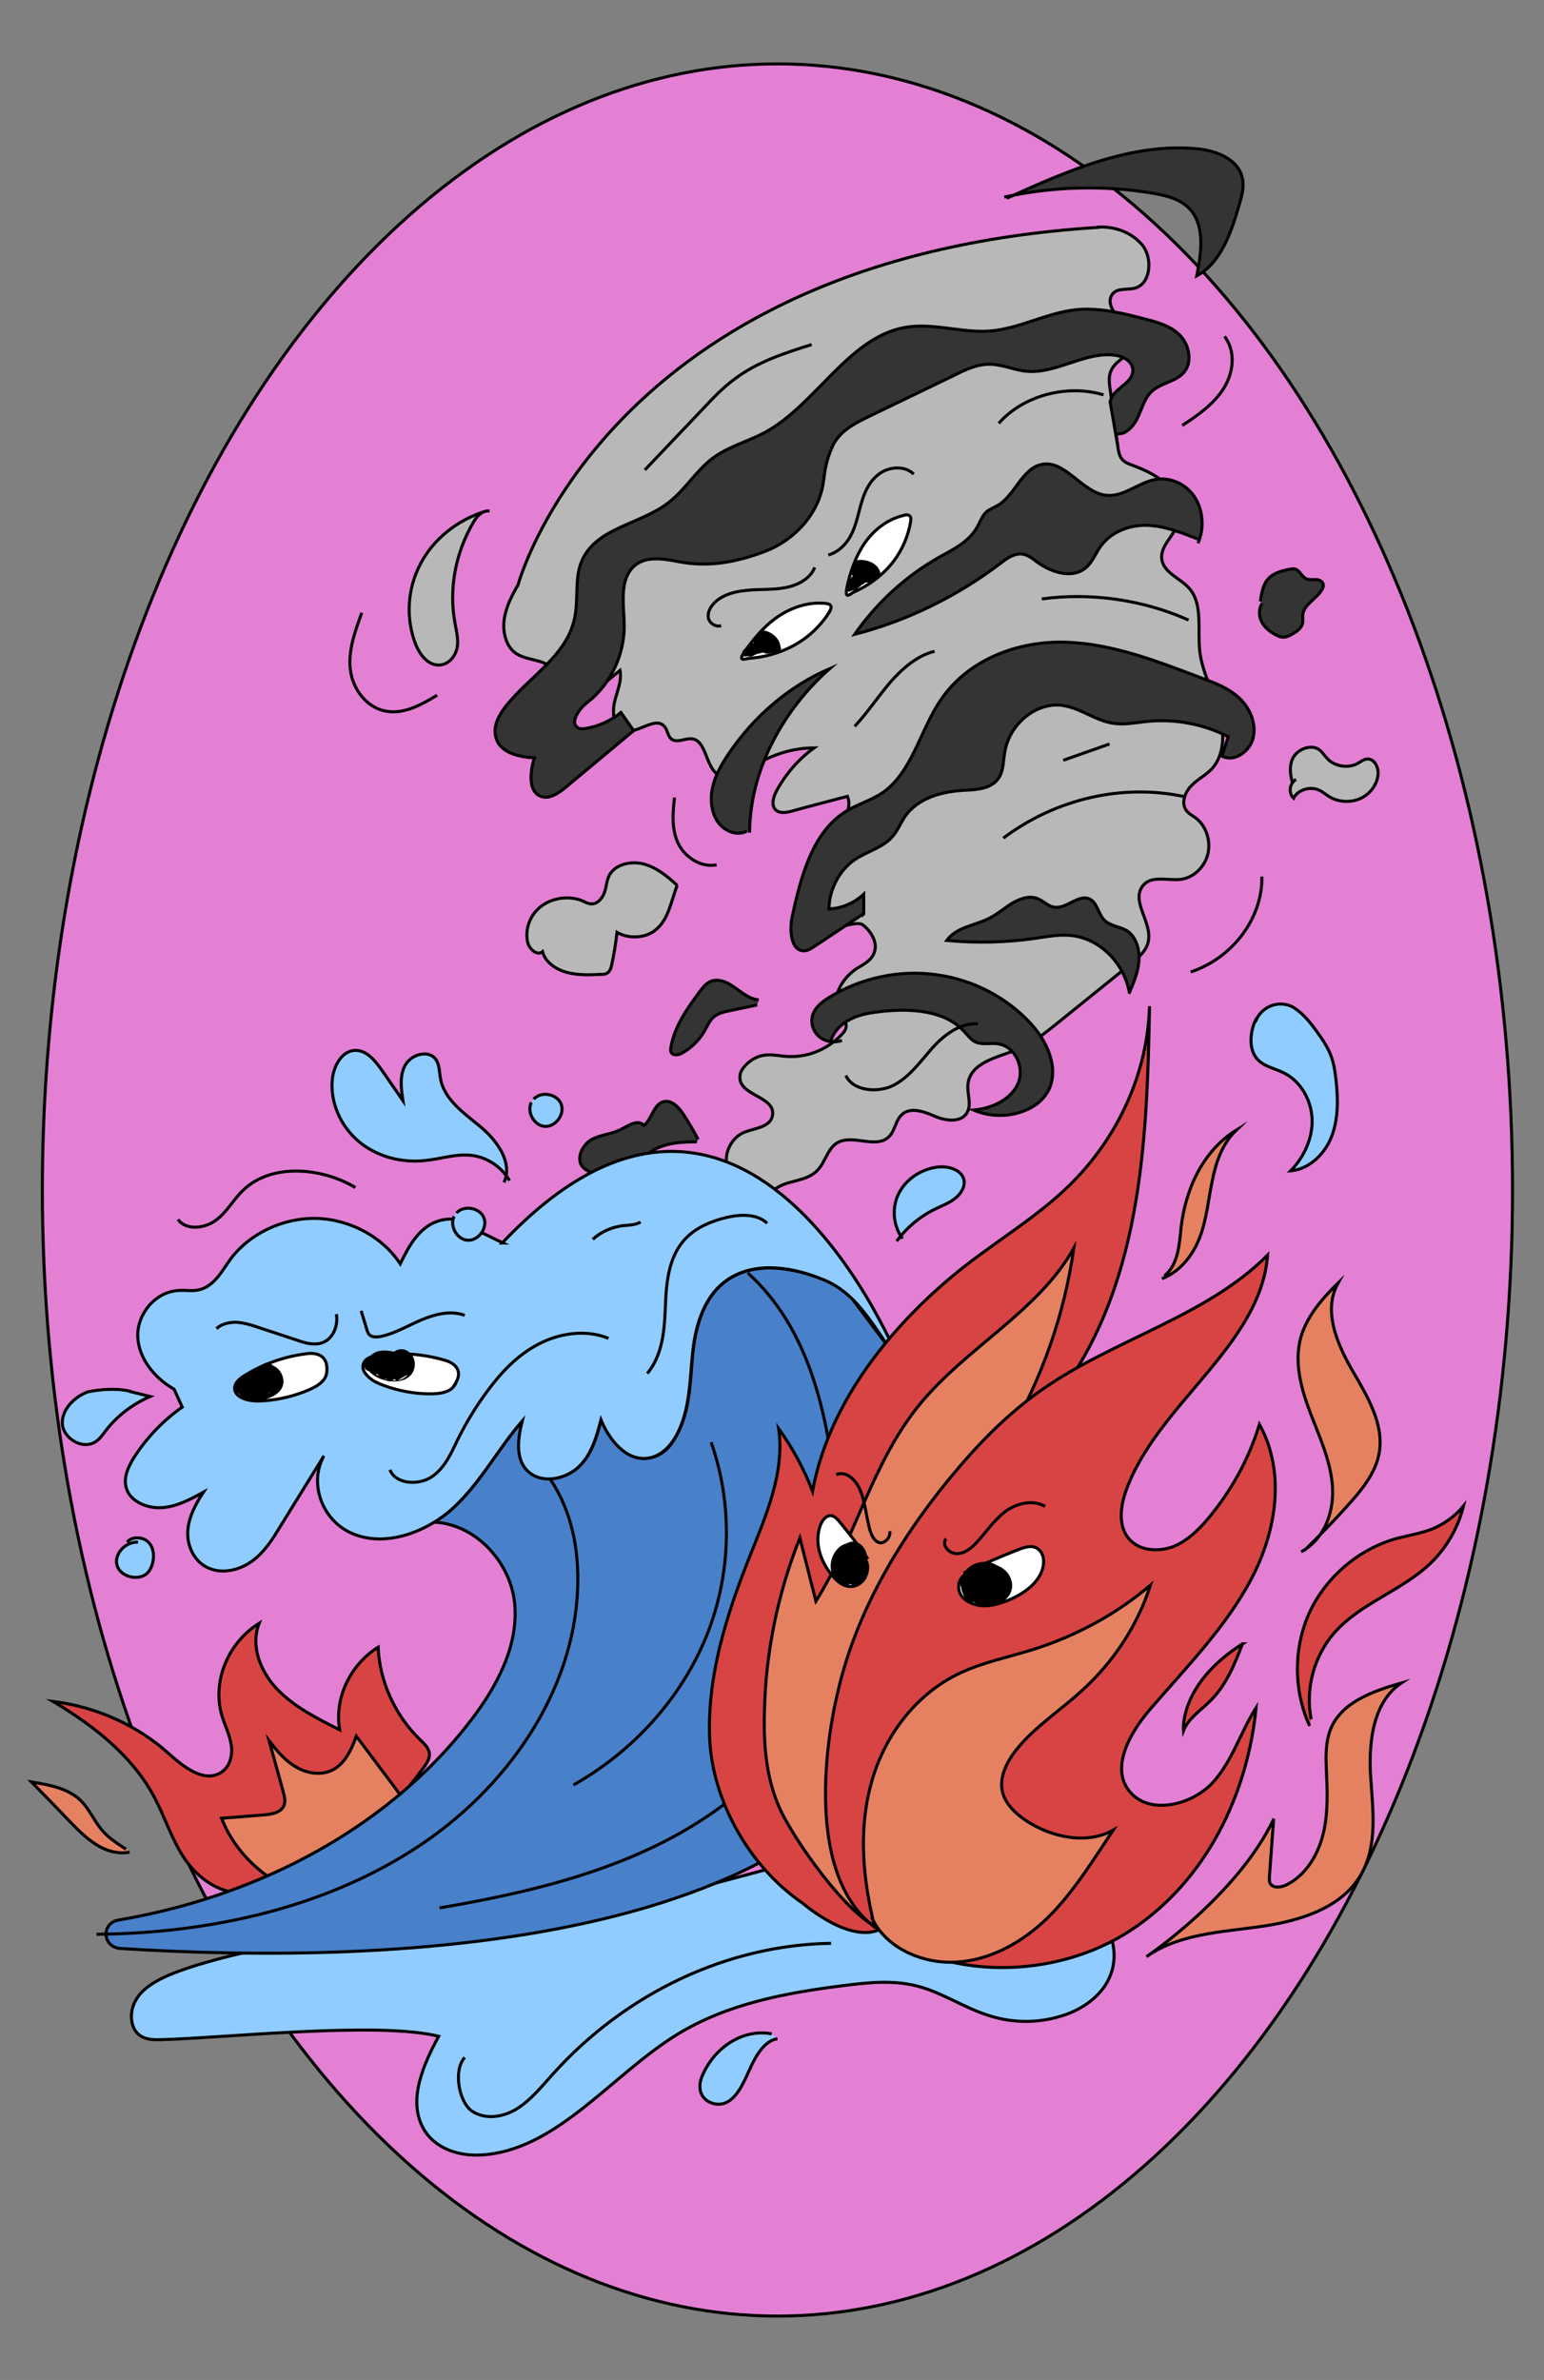
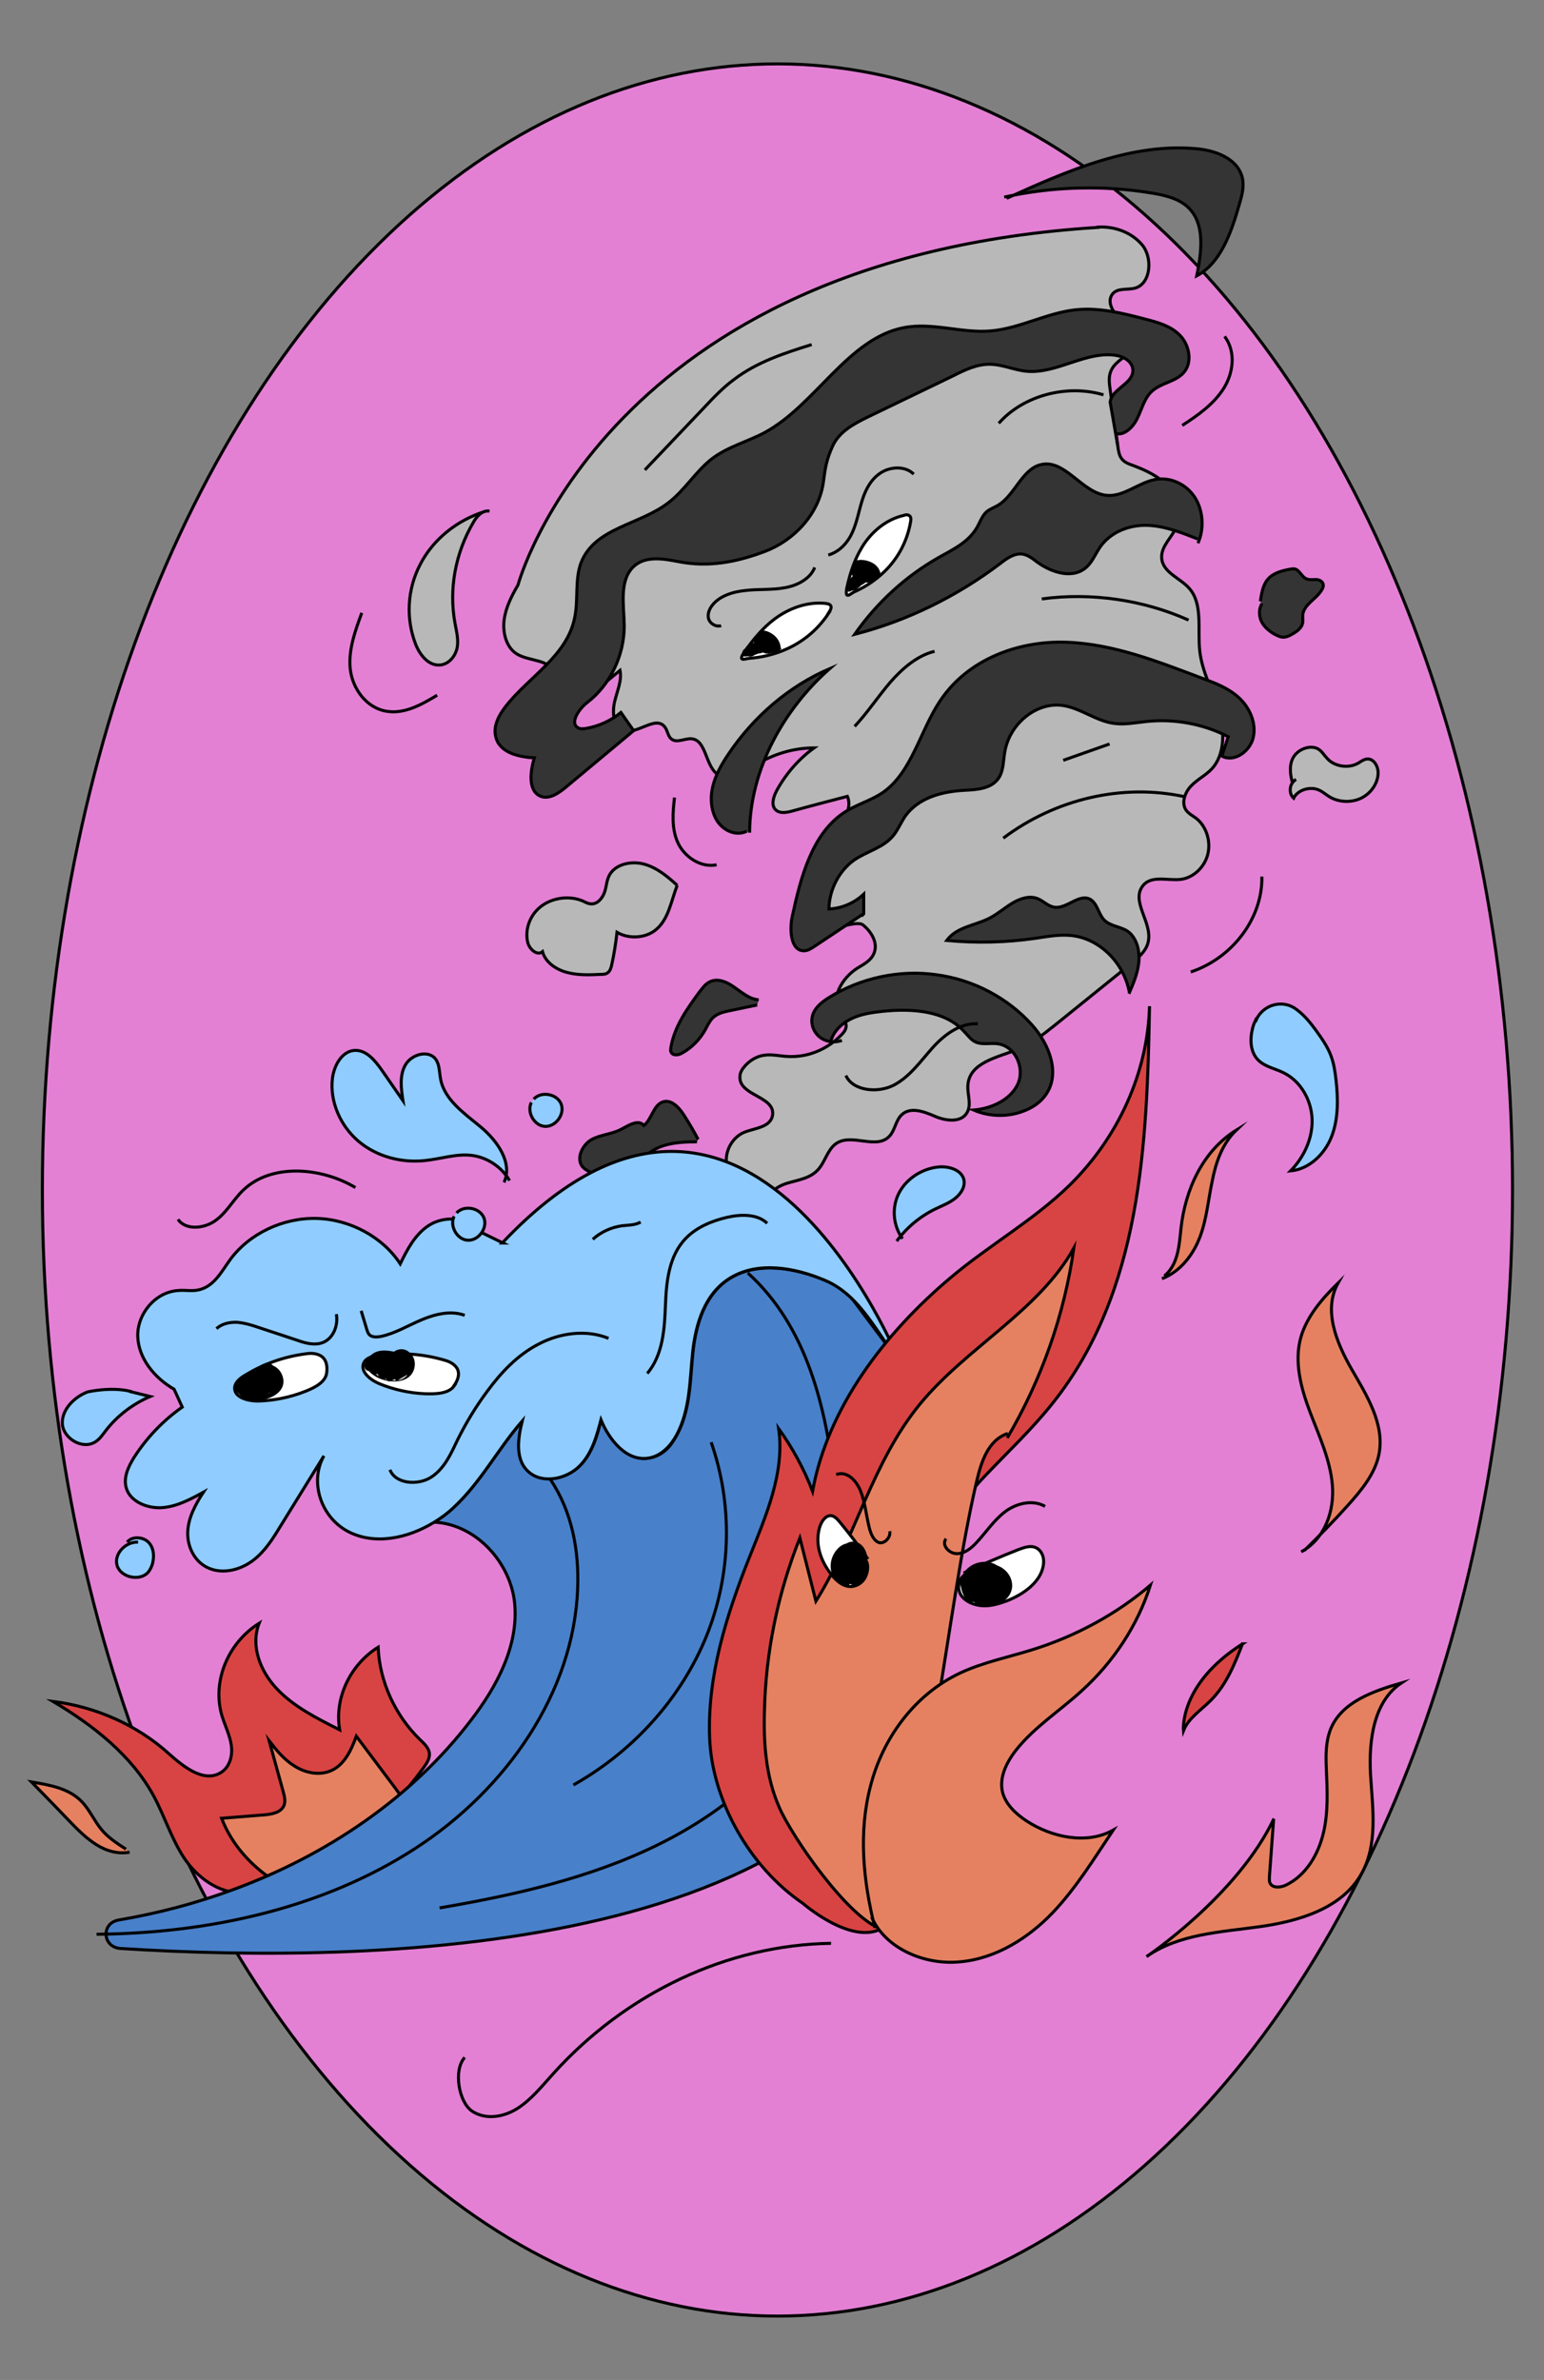
<svg xmlns="http://www.w3.org/2000/svg" id="a" viewBox="0 0 510 786">
  <rect x="0" y="0" width="510" height="786" fill="#808080" stroke="none" />
  <defs>
    <style>.b{fill:#90ccff;}.b,.c,.d,.e,.f,.g,.h,.i,.j{stroke:#000;stroke-miterlimit:10;}.c{fill:#b8b8b8;}.d{fill:#fff;}.e{fill:#e58161;}.f{fill:#e380d4;}.g{fill:#d84443;}.h{fill:#4880ca;}.i{fill:#343434;}.j{fill:none;}</style>
  </defs>
  <ellipse class="f" cx="256.8" cy="393" rx="242.8" ry="371.9" />
  <g>
    <g>
      <path class="g" d="M80.2,625.1c-8.1,.3-15.2-5.2-19.4-11.5-4.2-6.4-6.4-13.7-10-20.4-7.2-13.3-19.8-23.3-33.3-31.3,14.3,1.8,27.9,7.9,38.2,17.2,4.8,4.3,11.5,9.7,17.1,6.4,3.1-1.8,4.1-5.7,3.6-9.1-.5-3.4-2.1-6.5-3.1-9.8-3.3-11.2,1.9-24,12.3-30.5-2.9,7.4,.3,15.8,5.9,21.7,5.6,5.9,13.2,9.7,20.7,13.5-1.8-10.3,3.3-21.4,12.7-27.3,.5,11.3,5.5,22.4,13.9,30.6,1.3,1.2,2.7,2.6,3,4.2,.3,1.8-.8,3.5-1.9,5-12.9,17.6-29.8,32.7-49.3,43.9" />
      <path class="e" d="M103.5,626.8c-13.8-3.7-25.5-13.8-30.3-26.3l13.8-1.1c2.6-.2,5.6-.7,6.7-2.9,.7-1.4,.3-3.1-.1-4.6l-4.7-17c2.4,3.1,4.9,6.2,8.3,8.3,3.4,2.2,7.8,3.2,11.6,1.8,4.9-1.8,7.2-7,8.9-11.6l13.2,17.6c.8,1.1,1.7,2.3,1.8,3.7,0,1.1-.4,2.1-1,3.1-1.7,3.2-3.8,6.2-6.3,8.8l.7-1" />
    </g>
-     <path class="b" d="M128.1,640.2c-14.7-3.6-61.5,6.3-75.1,13.4-3.2,1.7-6.5,3.8-8.3,7.3-1.9,3.4-1.8,8.4,1,10.9,2.1,1.9,5.1,1.9,7.8,1.8,20.2-.5,71.6-6.1,91.4-1.1-5,9.2-10.1,20.7-5.3,30,3.7,7.1,11.9,9.6,19.2,9.2,24.9-1.3,42.9-26.2,64.7-39.7,16.9-10.4,36.4-13.9,55.6-16.3,7.9-1,16-1.8,23.8,.2,8.3,2.1,15.7,7.3,23.9,9.8,7.8,2.5,16.3,2.5,24.1,0,7.8-2.4,15.6-8.3,16.9-17.2,1.5-10-5.7-18.9-12.7-25.3-7.9-7.2-16.3-13.6-25.2-19.1-2.5-1.6-5.2-3.1-8.1-3.6-3.2-.5-6.5,.3-9.7,1.2-26.6,7.1-53.2,14.2-79.8,21.3" />
    <path class="j" d="M153.5,679.5c-3.8,4.1-2,14.7,2.4,17.7,4.5,3,10.4,2,14.9-.8,4.6-2.9,8.1-7.3,11.8-11.4,24.2-26.9,57.8-42.7,91.9-43.2" />
    <g>
      <g>
        <path class="c" d="M362.7,75c5.3-.3,10.9,1.6,14.5,5.8s3,12.7-2.1,14.3c-2.6,.8-6-.2-7.7,2.1-1.9,2.6,.3,6.2,2.7,8.1s5.3,4.1,5,7.4c-.4,4.4-6.3,5.6-8.1,9.7-.9,2-.6,4.2-.3,6.3l2.5,18.5c.2,1.5,.4,3.1,1.3,4.3,.9,1.2,2.3,1.7,3.7,2.2,4.2,1.6,8.5,3.5,11.6,7,3.1,3.5,4.6,9,2.7,13.5-1.5,3.4-4.9,6.1-4.8,9.9,.2,5,6.1,6.7,9.2,10.3,4.5,5.2,2.6,13.6,3.4,20.7,.8,6.8,4.2,12.9,6.2,19.4,2,6.5,2.3,14.6-2.3,19.5-2,2.1-4.7,3.4-6.7,5.5-2.1,2.1-3.4,5.7-1.7,8.1,.8,1.1,2,1.7,3.1,2.5,3.4,2.5,5.1,7.4,4.1,11.8s-4.7,7.9-8.8,8.5c-4.5,.6-10.1-1.6-12.9,2.4-3.6,5.1,3.3,11.9,2,18.1-.6,3.1-3.2,5.3-5.5,7.2-8.3,6.7-16.6,13.4-24.9,20.1-4,3.2-8.1,6.5-12.8,8.4-6.6,2.6-15.9,4.3-16.4,11.8-.2,2.9,1.1,5.9,0,8.5-1.7,4-7.1,3.4-10.8,1.8-3.7-1.6-8.4-3.4-11.3-.3-1.7,1.8-2,4.7-3.6,6.6-4.3,5.1-12.8-1.1-18,2.8-2.7,2-3.5,6-5.8,8.5-2.6,2.9-6.7,3.4-10.3,4.5s-7.5,4-7.4,8c0,2,1.2,4.1,.4,5.9-.7,1.5-2.3,2.1-3.4,3.2-1.6,1.6-2.1,4.1-2.5,6.5-2.2,14.5-3.6,29.2-4,43.9l-23,74.1-14.1-.9c.3-9.2,20.4-85,20.8-94.3,.1-2.9,.2-5.9,.9-8.8,.9-3.8,2.7-7.3,3.2-11.1s-.6-8.4-3.9-9.8c-.6-7.9,12.1-10.1,13.3-18,.3-2.1-.3-4.3-.3-6.4,0-3.9,2.4-7.6,5.8-9.1,3.6-1.5,8.9-1.6,9.5-5.8,.8-6.2-11.1-6.3-10.8-12.6,0-1.4,.8-2.6,1.7-3.6,1.7-1.9,4-3.2,6.3-3.5,2.6-.4,5.2,.3,7.7,.4,6.5,.4,13.1-2.2,17.9-7.2,.7-.7,1.4-1.6,1.5-2.7,.1-1.7-1.3-2.9-2.2-4.2-3.3-4.9,.9-11.9,5.8-15,2.1-1.3,4.6-2.5,5.6-5,1.4-3.4-.9-7.1-3.6-9.3s-14.6,4.1-16.2,.9-2.8-7.6,.5-7.2c-1.9-2.6,5.8-8.9,2.9-9.9-3.1-1-3.6-5.9-2-9,1.6-3.1,4.5-5.2,6.9-7.7,2.3-2.6,4.1-6.4,2.7-9.6-6.1,1.6-12.3,3.2-18.4,4.9-1.9,.5-4.3,.9-5.6-.8-1.2-1.7-.3-4.2,.7-6.1,3.1-5.6,7.3-10.4,12.3-14-6.7,0-13.4,2-19.3,5.6-4.1,2.5-9.2,5.9-12.9,2.9-3.7-3-3.5-10.9-8.1-11.5-2.3-.3-5,1.6-6.9,0-1.1-.9-1.2-2.8-2.1-3.9-3.1-4.1-9.4,3-14,1-3-1.3-3.4-5.8-2.6-9.3s2.5-7,1.8-10.4l-11.6,9.6c-3.1,2.5-8.1,4.8-10,1.2-1.5-2.8,.8-6.4,0-9.5-1.3-5.2-8.4-4.1-12.6-6.8-3.3-2.1-4.6-6.8-4.1-11s2.5-8.1,4.6-11.7c0,0,28.9-107.9,191.6-118.1Z" />
        <path class="i" d="M369.2,147.2l-2.5-14.4c.6-4.5,7.4-5.9,7.5-10.4,0-2.9-2.9-4.6-5.4-5-9.9-1.7-19.8,6.2-29.8,5.2-4.1-.4-8-2.3-12.2-2.3-4.1,0-8,1.8-11.7,3.7-9.4,4.5-18.8,9.1-28.2,13.6-4.7,2.3-9.8,4.9-12,10-1.9,4.3-2.3,6.8-2.9,11.4-1.4,10.8-9.8,19.5-19.3,23.1s-18.7,5.3-28.5,3.4c-5.2-1-11.3-2.1-15.2,1.9-4.5,4.7-2.9,12.6-2.8,19.3,0,9.8-4.7,19.5-12.1,25.2-2.8,2.1-6.1,6.9-3.1,8.5,.7,.4,1.6,.3,2.4,.2,4.2-.7,8.3-2.5,11.7-5.3l4.2,6-22.3,18.6c-2.5,2.1-5.7,4.3-8.6,3-4-1.8-3.3-8.1-1.9-12.6-5.2-.3-11.7-1.7-12.8-7.2-.8-3.5,1.2-7.1,3.4-9.9,7.7-9.8,20.1-16.5,22.7-29.1,1.3-6,0-12.5,2.1-18.2,4.5-11.7,19.4-12.5,28.9-19.9,5.4-4.1,9.1-10.5,14.5-14.6,5.2-3.9,11.5-5.5,17.2-8.5,16.9-9.1,27.6-31.2,46.1-34.7,9.5-1.8,19,1.9,28.6,1.1,9.6-.8,18.6-6,28.2-7,7.9-.8,15.7,1.2,23.3,3.2,3.9,1,8,2.2,10.9,5.1,3,2.9,4.3,8.3,1.9,11.8-2.6,3.8-8,3.8-11.3,7.1-2.3,2.3-3.1,5.8-4.6,8.8-1.5,3-4.4,5.8-7.4,4.8" />
        <path class="i" d="M246.7,274.5c-3.4,1.7-7.5,0-9.7-3.2-2.1-3.2-2.5-7.5-1.6-11.4,.9-3.9,2.9-7.4,5.1-10.7,8.5-12.7,20.3-22.7,33.6-28.4-15.1,13.3-26.4,33.2-26.5,54.2" />
        <path class="i" d="M395.7,179.4c2.2-4.9,1.7-11.1-1.2-15.4-2.9-4.3-8.2-6.6-13.1-5.6-5.5,1.1-10.3,5.7-15.8,5.2-8.2-.7-13.9-12.3-22-10.1-6.1,1.6-8.5,10.2-14,13.4-1.2,.7-2.6,1.2-3.7,2.1-1.5,1.3-2.2,3.5-3.2,5.2-2.8,4.9-8,7.3-12.6,9.9-10.8,6.1-20.4,14.8-27.8,25.4,17.1-4.4,33.6-12.4,48.1-23.4,2.2-1.7,4.7-3.5,7.4-3.1,1.7,.3,3.2,1.4,4.6,2.5,5,3.7,12.3,6,16.8,1.5,1.8-1.8,2.8-4.4,4.3-6.5,3.6-5,9.8-7.2,15.5-7s11.3,2.4,16.6,4.5" />
        <path class="i" d="M285.5,301.6l-16.4,10.9c-1.1,.7-2.2,1.5-3.5,1.5-4.4,.1-4.9-6.8-3.9-11.4,2.8-13,6.6-27.4,17.2-34.3,4.1-2.7,8.9-3.9,12.9-6.7,9.4-6.7,12.1-20.2,18.7-30.1,9.2-13.9,26-19.9,41.6-19.4,15.6,.5,30.4,6.4,45,11.9,4.3,1.6,8.6,3.2,12.1,6.4s5.8,8.2,4.8,13c-1,4.8-6.4,8.5-10.4,6.3l2.1-6.4c-8.4-4.3-17.9-6-27.2-5-3.6,.4-7.1,1.1-10.6,.6-5.9-.8-10.9-5-16.8-5.9-8.6-1.3-17.6,5.9-19.2,15.3-.5,2.8-.4,5.9-1.8,8.3-2.3,3.9-7.3,4.2-11.5,4.4-7.4,.4-15.5,2.4-19.9,9-1.2,1.9-2.1,4-3.5,5.8-3.3,4.2-8.8,5.3-13,8.2-5,3.5-8.3,9.8-8.4,16.2,4.2-.2,8.3-1.9,11.5-4.9v6.5Z" />
        <path class="i" d="M278.1,343.6c-2.7,1-5.9,.4-7.9-1.6s-2.6-5-1.5-7.5c1-2.2,3.1-3.8,5.2-5.1,10.3-6.4,23.1-9.2,35.3-7.5,12.2,1.6,23.6,7.6,31.6,16.5,5.8,6.4,9.6,16.2,4.6,23.2-1.6,2.3-4,4-6.7,5.1-5.4,2.3-11.8,2.2-17.1-.1,6-.5,12.2-3.4,14.6-8.6,2.4-5.3-.8-12.6-6.8-13.3-2.3-.3-4.8,.4-7-.5-1.7-.7-2.7-2.3-4-3.6-6.3-6.9-17.3-7.6-26.9-6.6-3.6,.4-7.3,.9-10.6,2.6s-6,4.5-6.6,7.9" />
        <path class="i" d="M373,327.5c-1.9-9.7-9.8-17.4-18.8-18.5-4.1-.5-8.2,.3-12.3,.9-9.7,1.4-19.5,1.6-29.2,.7,3.4-4.6,9.5-4.9,14.4-7.5,2.6-1.4,4.9-3.4,7.4-4.9,2.6-1.5,5.6-2.5,8.3-1.4,1.9,.8,3.4,2.5,5.4,2.8,4.1,.7,8.2-4.6,11.9-2.6,2.3,1.3,2.7,4.7,4.5,6.7,2,2.2,5.3,2.2,7.8,3.8,2.9,2,4.1,6.1,3.8,9.9-.3,3.8-1.8,7.3-3.3,10.8" />
        <path class="j" d="M391.2,263.1c-20.4-4.4-42.5,.7-59.8,13.7" />
        <path class="j" d="M282.3,239.9c4.2-4.5,7.7-9.8,11.7-14.5,4.1-4.7,9-8.9,14.7-10.3" />
        <path class="j" d="M213,155.2l19.4-20.4c3.2-3.4,6.4-6.8,10.1-9.5,7.6-5.8,16.7-8.7,25.6-11.5" />
        <path class="i" d="M331.7,65.1c16.4-3.6,33.3-4,49.6-1.2,4.4,.8,9.1,2,12.1,5.6,4.6,5.5,3.4,14.2,1.9,21.6,7.9-4.2,11.4-14.3,14-23.4,.8-2.7,1.6-5.5,1.2-8.2-1-6.7-8.3-9.6-14.5-10.3-21.7-2.3-43.2,7.1-63.5,16.3" />
        <path class="i" d="M416.3,198.6c.4-2.5,.8-5.3,2.4-7.2,1.8-2.2,4.7-2.9,7.3-3.4,.6-.1,1.1-.2,1.7-.1,1.6,.4,2.2,2.5,3.7,3.2,1,.5,2.2,.3,3.3,.3s2.4,.7,2.4,1.9c0,.5-.2,1.1-.5,1.5-1.8,3.1-6,4.8-6.3,8.4,0,.8,.1,1.6,0,2.4-.3,1.9-2,3-3.6,3.9-.7,.4-1.5,.8-2.3,.9-1.2,.2-2.4-.4-3.5-1-1.7-1-3.3-2.3-4.2-4.1s-1-4.3,.2-6" />
        <path class="i" d="M250.6,330.2c-3-.2-5.5-2.4-8.1-4.2-2.5-1.8-5.8-3.2-8.5-1.5-1.2,.7-2,1.9-2.9,3-4.1,5.6-8.3,11.4-9.5,18.4,0,.5-.2,1,0,1.4,.5,1.5,2.5,1.2,3.7,.5,3.2-1.8,5.9-4.5,7.7-7.8,.7-1.3,1.4-2.8,2.4-3.8,1.5-1.5,3.6-2,5.6-2.4l9.1-1.9" />
        <path class="i" d="M230.6,376.3c-1.4-2.7-3-5.4-4.6-7.9-1.7-2.7-4.4-5.6-7.3-4.4-2.9,1.2-3.5,5.7-6,7.7-1.9-2.2-5.1,0-7.6,1.3-3.1,1.6-6.6,1.7-9.6,3.3s-5.3,6.1-3.2,8.9c.7,.9,1.7,1.4,2.6,1.9,4.4,2.2,10.1,4.3,13.9,.8,1.4-1.3,2.2-3.3,3.4-4.8,4.1-5.5,11.6-6,18-6" />
      </g>
      <g>
        <g>
          <path class="d" d="M300.7,172.7c.2-.9,.4-2.1-.5-2.5-.5-.3-1.1-.2-1.6,0-5.9,1.3-10.8,5.5-13.8,10.4-2.5,4.1-4,8.6-5,13.2s1.1,2.3,2.3,1.7c5.3-2.3,15.9-8.7,18.6-22.7Z" />
          <path d="M283.5,186.8c1.1-.4,2.6,0,3.7,.4s1.8,1.4,1.8,2.5l1.9-.6c-.9-1.1-1.9-2-3.1-2.8s-2.8-1.6-4.2-.7-1.4,2.1-1.2,3.3,2,2.1,3.2,1.2,1.2-2.5,.4-3.6-2.7-1.2-3.7-.1-1.5,2.6-.7,3.8,2.8,1.3,3.8,.3,1.4-3-.4-3.4-2.9,1-3.1,2.2,1.6,2.5,3.1,1.8,1.1-.8,1.4-1.4,.2-1.6-.7-1.9-1.5,.1-2,.5-1.1,1-1.2,1.7,.2,1.5,1,1.8,1.4,.2,2.1,0c1.2-.4,2.5-1.4,2.9-2.6s-.1-1.5-.9-1.8-1.5,0-2.1,.3c-1.1,.7-2.2,2.3-1.1,3.5s2.8,.6,3.8-.2,1.1-1.1,.8-1.9-1.1-1.1-1.9-1-1.7,.7-1.9,1.4,.2,1.4,1,1.6,.6,.1,.9,0,.3,0,.4,0c.3,0,.1,0-.1-.2l.3-1.3c-.3,.2-.7,.6-1.1,.7s-.2,0-.2,0-.1,0,0,0c0,0,0,0,0,0,0,.1,0,.3,0,.5l-.4,.3h-.3l-.5-.2h0l-.3-.4c-.1-.3,0-.2,0,0s-.1,.2,0,.2c-.1,.2-.3,.3-.5,.4s-.4,.2-.6,.3-.2,0-.3,.1c-.4,.1,0,0,0,.1l.3,.4c-.1-.2,0,0,0,0,0,0,0-.1,0-.1,0,0,0,0,0-.1,0,0,0,0,.1-.1,0,0,0,0,0,0-.2,0-.3,0-.4-.3-.2-.4-.3-.4-.3-.2,0,0,0,.1,0,.2,0,.1-.1,.3-.2,.4s-.2,.2-.3,.3-.2,0-.2,.2h.3c.2,0,0,.3,.1,0s.1-.4,0-.4c0,.2-.7-.2-.5,0-.6-.2-.3-.2-.3,0s0,.3,0,.4,0,.3-.2,.4-.3,.3-.3,.3c0,0,.4,.1,.4,.1,0,0,0-.2,0-.1,0-.1,0-.2,0-.3s.1-.1,.1-.1l-1.4-.9c.1,.7-.1,1.4-.8,1.8l1.6,.5c0-.2,0,0-.2,.1l-1.5-1.2-.3,.6c-.2,.5,0,1.1,.5,1.3s1.2,0,1.4-.4l.3-.6c.2-.4,.1-.9-.2-1.2s-.9-.3-1.3,0c-.7,.5-1.1,1.4-.7,2.1s1,.9,1.6,.5c1.3-.8,2-2.2,1.8-3.6s-.7-1.2-1.4-.9c-1.3,.6-2.1,2.1-1.3,3.4s1.2,1,2.1,.8,1.3-.8,1.6-1.5,.4-1.5,.1-2.2-1.2-1.2-2-1c-1.6,.5-1.9,3.2-.4,4s3.1-.8,3.5-2,.3-1.7-.6-2.1-1.7,0-2.2,.5-.9,1.3-.6,2,1.3,1.1,2.1,.9c1.2-.3,2.5-1.2,2.9-2.3s0-2-1.2-1.9-1.5,1.2-1.1,2,1.2,1.1,2.1,1.1,1.7-.5,2.4-1,.7-.9,.3-1.3-1.2-.7-2-.6-.3,0-.4,0h0c.3,.1,.4,.4,.2,.9,0,0,.3-.2,.3-.2,0,0,0,0,0,0-.3,0-.4-.3-.3-.7-.1,0-.4,.3-.5,.3s-.4,.1-.5,.1c0,0-.2,0-.1,0-.1,0,0,0,0,0,0,.2,0,.2,0,.1,0,0,.3-.4,.3-.5,.1-.1,.4-.2,.5-.3,.1,0,.2,0,0,0l-.5-.5s0,0,0,0h0c-.2,.2-.3,.5-.5,.7s-.4,.3-.7,.4-.5,.2-.7,.2c0,0,0,0,0,0,0,0,.4,.4,.2,.4s.3-.5,.3-.5c0,0,.2-.2,.3-.2,0,0,0,0,0,0,.3,0,.2,0-.2,0l-.4-.3c-.3-.4,0-.4-.2-.2s-.2,.2-.3,.2-.1,0-.2,0-.1,0-.1,0c0,0,.1,0,.1,0,.2,0-.2,.3,0,0s0-.1,.2-.2c0,0,.2-.2,.3-.2,.2-.2,.2,0,0,0-.6-.3,0-.5-.3-.2s0,.2-.2,.3c-.1,.2-.3,.3-.5,.3-.5,0-.1-.8,0-1.1s.3-.5,.5-.7,.1,0,.2,0c-.1,0,0,0,0,0,.1,.2,.2,.3,.2,.5s0,.2,0,.3,0,.3,0,.2c0,0,0,0,0,0s0,0,0,0c0,0,0,0,0,0s0,.1,0,0,0,.1,0,0,0-.3,0-.3c0-.4,.2-1.1,.7-1s1.5,.8,2,1.2c.7,.6,1.4,1.2,2,1.9s1.9,.4,1.9-.6c0-1.7-1.2-3.2-2.8-4s-3.8-1.2-5.4-.6-.6,2.3,.7,1.8h0Z" />
        </g>
        <g>
          <path class="d" d="M273.7,202.4c.5-.8,1.2-1.8,.6-2.5-.3-.4-.9-.5-1.5-.6-6.1-.7-12.2,1.6-16.9,5.1-3.9,2.9-7,6.7-9.8,10.6s.1,2.5,1.5,2.4c5.8-.4,18.2-2.8,26.2-15Z" />
          <path d="M252.1,209.9c1.2,0,2.5,.8,3.3,1.6s1.1,1.9,.7,2.9h2c-.4-1.2-1-2.5-1.8-3.6-.8-1.1-2-2.4-3.6-2s-2.1,1.5-2.4,2.6,1,2.6,2.5,2.2,2.1-1.9,1.8-3.2-2-2-3.4-1.3-2.4,1.9-2.2,3.3,2.1,2.1,3.5,1.5,2.5-2.4,.9-3.3-3.1,0-3.7,1,.5,2.9,2.2,2.7,1.4-.3,1.8-.8,.8-1.5,0-2-1.4-.4-2.1-.2-1.4,.6-1.8,1.2-.4,1.5,.2,2,1.2,.6,1.9,.6c1.3,0,2.9-.5,3.7-1.5s.5-1.4-.1-1.9-1.4-.5-2.1-.4c-1.3,.3-3,1.4-2.4,2.9s2.4,1.5,3.7,1.1,1.5-.7,1.5-1.5-.6-1.4-1.4-1.5-1.9,0-2.3,.7-.3,1.4,.3,1.9,.5,.3,.8,.4,.3,0,.4,0c.3,0,.1,0,0-.3l.8-1.2c-.4,.1-.9,.3-1.3,.2s-.2,0-.2,0-.1,0,0,0c0,0,0,0,0,0,0,.2,0,.3-.3,.4h-.8l-.4-.3h0v-.4c-.1-.3,0-.1,0,0s-.2,.2-.2,.1c-.2,.1-.4,.2-.6,.2s-.4,0-.7,.1-.2,0-.3,0c-.4,0,0,0,0,.1v.5c0-.3,0,0,0,0,0,0,0,0,.1,0,0,0,0,0,.1,0,0,0,.1,0,.1,0,0,0,0,0,0,0-.2,0-.3-.1-.3-.4,0-.4-.1-.5-.2-.3,0,0,0,.1-.1,.2,0,.1-.2,.2-.3,.3s-.3,.2-.4,.2-.2,0-.3,0h-.1l.3,.2c.2,0,0,.2,.1,0s.2-.3,.2-.4c0,.2-.6-.4-.4-.2-.5-.4-.2-.3-.3-.1s0,.3-.2,.4-.2,.2-.3,.3-.4,.2-.4,.2c0,0,.3,.2,.4,.2,0,0,0-.2,0-.2,0-.1,.1-.2,.2-.2s.2,0,.2,0l-1-1.3c-.2,.7-.7,1.3-1.5,1.4l1.3,1c0-.2,0,0-.2,0l-.9-1.7-.5,.5c-.4,.4-.5,1,0,1.4s1.1,.5,1.5,0l.5-.5c.3-.3,.5-.8,.2-1.2s-.7-.6-1.2-.5c-.8,.2-1.5,.9-1.4,1.8s.6,1.1,1.3,1c1.5-.3,2.7-1.4,3-2.8s-.2-1.3-1-1.3c-1.5,0-2.8,1.3-2.5,2.7s.8,1.3,1.6,1.4,1.6-.3,2.1-.9,1-1.2,1-2-.6-1.5-1.5-1.6c-1.7,0-3,2.4-1.9,3.5s3.2,.3,4.1-.7,.9-1.5,.3-2.1-1.5-.6-2.3-.2-1.3,.9-1.4,1.6,.8,1.5,1.6,1.5c1.3,0,2.8-.3,3.6-1.2,.6-.7,.7-1.9-.4-2.2s-1.9,.6-1.8,1.5,.7,1.4,1.5,1.7,1.8,.1,2.6-.1,1-.6,.8-1.2-.8-1.1-1.6-1.2-.3,0-.3,0h0c.3,.2,.2,.5-.2,1,0,0,.3,0,.4-.1,0,0,0,0,0,0-.3-.1-.3-.4,0-.7-.1,0-.4,.1-.6,.1s-.4,0-.6,0c0,0-.1,0-.1,0,0,0,0,0,0,.1,0,.1,0,.2,0,.1,0,0,.5-.3,.5-.3,.2,0,.4,0,.6-.1,.1,0,.2,0,0,0l-.3-.6s0,0,0,0h0c-.2,.2-.5,.4-.7,.5s-.5,.2-.8,.2-.5,0-.7,0c0,0,0,0,0,0,0,0,.3,.5,0,.4s.5-.3,.5-.3c.1,0,.3,0,.4,0,0,0,0,0,0,0,.3,0,.2,0-.2-.2l-.2-.4c-.1-.5,.2-.4,0-.2s-.2,.1-.3,.1-.1,0-.2,0-.1,0-.1,0c0,0,0,.1,0,.1,.2,0-.3,.2,0,0s.1,0,.2-.1c.1,0,.2,0,.4-.1,.2,0,.1,0,0,0-.4-.5,.1-.5-.2-.3s-.2,.2-.3,.2c-.2,.1-.4,.1-.5,0-.4-.2,.2-.8,.4-1s.5-.4,.7-.5,.1,0,.2,0c-.1,0,0,0,0,0,0,.2,0,.4,0,.5s0,.2-.1,.3-.2,.2-.2,.2c0,0,0,0,0,0s0,0,0,0c0,.1,0,0,0,0s0,.1,0,0,0,.1,0,0,0-.2,.1-.3c.2-.3,.6-.9,1-.7s1.1,1.2,1.4,1.7c.5,.8,.8,1.6,1.1,2.5s1.7,1,2,0c.6-1.6,0-3.4-1.1-4.7s-3-2.4-4.8-2.4-1.4,2,0,1.9h0Z" />
        </g>
        <path class="j" d="M269.1,187.4c-1.4,3.7-5.7,6-9.9,6.7-4.2,.8-8.6,.4-12.8,.9-4.3,.4-8.8,1.8-11.2,5-1,1.3-1.6,3-1.1,4.5s2.5,2.7,4.1,2.1" />
        <path class="j" d="M273.6,183.3c3.8-1.1,6.5-4.2,8-7.6,1.5-3.4,2.1-7,3.2-10.5,1.1-3.5,2.9-7,6.2-9.1s8.2-2.2,10.8,.5" />
      </g>
    </g>
    <path class="b" d="M298.1,409.1c-3-4.2-3.6-9.9-1.4-14.6,2.2-4.7,7.1-8.2,12.5-9,3.6-.6,8.1,.6,9.1,3.8,.7,2.3-.7,4.7-2.6,6.3s-4.3,2.5-6.6,3.6c-5.2,2.5-9.6,6.2-12.9,10.7" />
    <path class="c" d="M223.7,292.4c-3.2-2.9-6.6-5.8-10.9-7s-9.7,0-11.6,3.8c-.9,1.8-.9,3.9-1.6,5.7s-2.3,3.8-4.4,3.6c-.9,0-1.8-.5-2.6-.9-4.4-1.9-9.9-1.2-13.7,1.6-3.8,2.8-5.6,7.6-4.6,12,.5,2.2,3.1,4.6,4.9,3.1,.9,3.4,4.3,5.8,7.9,6.8,3.6,1,7.4,.9,11.2,.7,.9,0,1.8,0,2.5-.6,.7-.5,1-1.5,1.2-2.3,.8-3.6,1.4-7.3,1.8-11,3.7,2.2,9,2,12.4-.5,4.7-3.5,5.4-9.8,7.5-15" />
    <path class="c" d="M427,258.8c-.9-3-1.3-6.4,.4-9s6-4.1,8.5-2.1c1,.8,1.6,1.9,2.5,2.8,2.4,2.7,7.1,3.4,10.3,1.5,.8-.5,1.6-1.1,2.6-1.3,2.4-.4,3.9,2.3,3.9,4.5,0,3.4-2.3,6.8-5.6,8.4-3.3,1.6-7.6,1.4-10.7-.6-1.1-.7-2.1-1.6-3.3-2.1-2.9-1.3-7,0-8.3,2.7-1.8-1.7-1.4-4.9,.8-6.2" />
    <path class="c" d="M161.7,168.8c-2.4-.4-4.3,1.8-5.4,3.8-5.9,10.1-8.1,22-6,33.3,.5,2.7,1.2,5.4,.7,8s-2.5,5.3-5.4,5.7c-4,.5-6.9-3.3-8.3-6.8-3.3-8.5-2.8-18.2,1.5-26.4,4.2-8.2,12.1-14.6,21.4-17.5" />
    <path class="j" d="M119.5,202.4c-2.2,6-4.5,12.3-3.8,18.6,.7,6.3,5.2,12.8,12,13.9,6,1,11.7-2.3,16.7-5.3" />
    <path class="j" d="M390.5,140.5c5.3-3.4,10.6-7.2,13.8-12.4,3.2-5.2,3.9-12.1,.2-17" />
    <path class="j" d="M222.8,263.4c-.6,5-1,10.3,1.1,14.9s7.5,8.4,12.8,7.3" />
    <g>
      <g>
        <path class="j" d="M297.5,450.3c-5.8-7.7-10.2-15.7-16.1-21.5l16.1,21.5Z" />
        <path class="h" d="M297.5,450.3l-16.1-21.5c-2.6-2.5-5.5-4.6-8.9-6-9.9-4.1-22-6.2-31.1-.8-8.5,5.1-11.5,15.2-12.5,24.5-1.1,10.4-.7,21.4-7.2,30.4-1.3,1.8-3.1,3.3-5.3,4.1-8.4,3-14.9-5-17.8-12.2-1.4,5.5-3,11.2-7.1,15.3-4.1,4.1-11.7,5.9-16.3,2.3-5.1-3.9-4.1-11.2-2.6-17.2-8.1,9.2-13.7,20.3-22.8,28.7-1.9,1.8-4.1,3.4-6.4,4.8,14.1,.7,25.4,13.7,26.6,26.9,1.3,13.9-5.8,27.3-14.5,38.6-19.3,25.3-47.4,44.5-78.6,55.9-12.2,4.5-24.8,7.8-37.7,10-5.9,1-5.4,9,.6,9.4,88.8,5.6,244.9,1,269.1-96.5,0,0,13-40.6-11.4-96.9Z" />
        <path class="b" d="M166.1,410.5l-9.6-4.7c-3.3-4.2-10.5-4-15-1-4.5,3-7,7.9-9.3,12.6-5.7-8.8-16.5-14.7-27.6-15-11.1-.3-22.2,5-28.5,13.5-2.9,4-5.4,9-10.5,10.1-2.2,.5-4.5,0-6.7,.2-7.8,.5-13.6,7.9-13.4,15.1,.2,7.2,5.4,13.7,12,17.5l2.7,5.9c-6.4,4.5-11.8,10.2-15.9,16.6-2,3.2-3.7,6.9-2.5,10.4,1.4,4.3,7,6.6,11.9,6.2,4.9-.4,9.3-2.8,13.5-5.1-2.7,4.1-5.1,8.6-5.2,13.4-.1,4.8,2.4,9.9,7.2,11.8,4.7,1.9,10.3,.4,14.3-2.6,4-3,6.6-7.2,9.1-11.3l14.4-23.3c-4.8,8.5-1.1,20.1,7.8,24.9,8.8,4.7,19.8,2.4,28.5-2.9,2.3-1.4,4.5-3,6.4-4.8,9.1-8.4,14.7-19.4,22.8-28.7-1.5,6-2.5,13.3,2.6,17.2,4.7,3.6,12.2,1.8,16.3-2.3,4.1-4.1,5.7-9.9,7.1-15.3,2.7,6.6,8.5,14,16,12.6,4.1-.8,7.1-4.1,9-7.6,4.5-8.4,4.3-18.1,5.3-27.4,1-9.3,4-19.4,12.5-24.5,9.1-5.5,21.2-3.4,31.1,.8,3.4,1.4,6.3,3.5,8.9,6,5.9,5.7,10.3,13.7,16.1,21.5,0,0-50-126.2-131.5-39.8Z" />
        <path class="b" d="M43.1,459.6l6.5,1.6c-5.8,2.5-10.9,6.4-14.6,11.2-1.1,1.4-2.1,3-3.7,3.9-4.3,2.5-10.4-1.4-10.7-6s3.7-8.8,8.3-10.6c0,0,7.7-1.8,14.2-.2Z" />
        <path class="b" d="M45.6,509.3c-4.2-.2-8.1,4-6.9,7.8s7.3,5.2,10.1,2.3c.8-.9,1.3-2,1.6-3.1,.6-2.4,.4-5.2-1.4-7-1.8-1.8-5.4-2-7,0" />
        <path class="j" d="M247,420.4c19.8,17.9,25.9,44.9,28.8,70.3,2.7,23.5,3.4,48.2-6.8,69.9-10,21.4-29.7,37.9-52,48.8-22.3,10.9-47.1,16.5-71.8,20.7" />
        <path class="j" d="M128.8,485.4c1.8,4.7,9.3,5.3,13.7,2.4,4.4-2.9,6.5-7.8,8.7-12.4,2.8-5.6,6-10.9,9.8-16,4.5-6.1,9.9-11.9,16.9-15.5,7-3.7,15.8-4.9,23.1-1.9" />
        <path class="j" d="M213.8,453.6c5.2-6.2,5.7-14.7,6-22.5s1.1-16.4,6.8-22.2c3.5-3.6,8.5-5.7,13.7-6.9,4.5-1,9.9-1.1,13.1,2" />
        <path class="j" d="M195.8,409.3c2.6-2.4,6.1-4,9.8-4.5,2.1-.2,4.3-.2,6-1.2" />
        <g>
          <path class="d" d="M107.9,453.4c-.4,3.2-4.2,5-7.3,6.2-4.9,1.9-10.2,3-15.5,3.1-3.3,0-7.6-1.2-7.6-4.2,0-1.9,1.8-3.4,3.6-4.4,6-3.7,12.9-6.1,20-7,0,0,7.8-1.6,6.8,6.3Z" />
          <path d="M88.8,452.4c1.7-.1,2.8,1.2,3.3,2.5s-.2,3.2-1.6,4.3-3.7,1.7-5.8,1.6c-1.8,0-4.5-.8-4.1-2.9s3.8-3.5,6.3-3.9l-1-.7c.2,1.7-.5,3.3-1.8,4.5s-1.4,1-2.3,1.2-.8,.2-.9,0c-.2-.2,.2-.8,.2-1,.4-.8,1-1.7,1.8-2.3s1.4-.6,2-.2,.2,1.3-.3,1.7c-.9,.7-2.3,.6-3.3,.6l.9,1.2c1-1.6,2.9-2.6,4.9-2.7l-.9-1.2c-.8,1.3-2.5,2.2-4.2,2.1l.7,1.2c.5-1.2,1.7-2.3,3.2-2.5s1,.2,.6,.8-1.3,.7-2,.7l.7,.2c-.3-.2,0-.8,.3-1,.5-.2,.9,.2,1,.6,.6,1.5-1.5,2.1-2.7,1.9l.7,.5c-.5-1.4,1.6-2.7,2.9-2l-.5-1.1c-.2,.8-.8,1.2-1.7,1.2l.6,1.5c0,0,0,.1,.2,.3,.2,.2,.3,.5,.4,.8,.2,.7,1.1,1,1.6,.4,1.6-1.8,3.7-4.3,2.5-6.8s-3.9-3.1-5.7-1.4l1.6,.7c.2-.8,1.7-1.9,2.5-1.1s.4,1.5-.3,1.6l1,.7c0,.4-.2,.5-.3,.4h0c0,0-.1,0,0,0,0,0,0,.3,0,.4s-.1,.3-.2,.4c-.3,.5-.7,1-1.2,1.4-.9,.9-2.1,1.4-3.3,1.8l1.2,.7c-.2-1.3-.4-2.9,.5-4.1s1.9-1.4,2.9-.9,.6,2.1,0,2.9-2.6,2.3-3.3,.9,.8-2.4,1.7-3.1,2-1.4,3.1-1.1,.1,2.3-.3,2.8c-.8,.9-2.2,1.5-3.3,.6s-.6-.8-.3-1.3,.8-.8,1.2-.5,.4,1.1,.2,1.5c-.4,.7-1.4,1.1-2.2,1.3l1.2,.5c-.3-.9-.9-2.9,.2-3.5s.7-.2,1,0c.5,.1,.4,.3,.2,.7-.7,1-1.9,2.2-3.2,2.6s-2-.8-1.7-1.9,2.1-2.1,3.3-2.6,1.1-.4,1.6,.1,.4,1,.3,1.4c-.3,1.2-1.9,2.2-3,2.8s-1,.5-1.3,.3,0-1.3,.3-1.6c.8-1.2,2.7-1.5,3.5-.2s-.7,2.2-1.8,1.7l.5,.7c-.1-.6,.3-1.4,1-1.3s.9,.7,.8,1.2c-.2,.8,1.1,1.4,1.6,.7l2.6-3.8c.3-.4,.3-.9-.1-1.2s-1-.3-1.3,.1l-2.6,3.8,1.6,.7c.3-1.2-.4-2.4-1.6-2.9s-2.7,0-3.5,1-.5,1.2-.4,1.8,.8,1,1.5,1c1.2,.1,2.4-.5,3.1-1.4,1.6-2.3-1.1-5.1-3.8-4.7-1.3,.2-2.4,1.1-3,2.3s-.6,2.8,.7,3.5,2.4,0,3.4-.5,2.3-1.5,3-2.6,.8-2.2,.2-3.3-1.8-1.8-3.1-1.5-2.9,1.1-3.9,2c-1,.9-1.7,2.1-1.6,3.4s1,2.4,2.3,2.7,2.6-.3,3.6-1c1.1-.8,2.7-2.2,2.9-3.5s-.9-2.1-2.1-2.2-2.5,.4-3.1,1.5-.3,3,.1,4.4,.8,.6,1.2,.5c1.2-.3,2.3-.9,3-1.9s.7-2.1,.2-3c-1.2-2-4.2-1.2-4.9,.7s1.5,3.8,3.7,3.8c2.4,0,4.1-2.4,4.4-4.4s-.3-2.2-1.4-2.7-1.9-.2-2.8,0-1.9,.8-2.7,1.5-1.8,1.6-2.2,2.8,0,2,.6,2.7,2.1,1.1,3.2,.7c2.1-.7,4.2-2.8,4-5s-3.4-3.2-5.5-2.1-2.6,4.2-2.2,6.5,.7,.8,1.2,.7c2.3-.6,4.5-2.2,5.6-4.3s.5-2.4-.8-2.9c-1.1-.4-2.3,.3-2.2,1.4s.5,.8,1,.7c2.3-.3,2.8-3.1,1.3-4.5s-2.1-.8-3.2-.4-2,1.4-2.4,2.5,.2,.8,.5,.9,.8,0,1.1-.2c1-.9,2.6,.6,2.7,1.5,.3,1.7-1.3,3.4-2.4,4.6l1.6,.4c-.4-1.4-1.8-3.3-3.5-2.2-.8,.5-.2,1.6,.6,1.5,1.4,0,2.7-1,3.2-2.2s0-.9-.5-1.1c-2.8-1.5-6.3,1.5-5.4,4.2s.4,.5,.7,.5c2.1,.4,4.8-.7,4.9-2.9s-1.9-3.9-3.9-2.7-1.3,1.4-1.2,2.3,.2,.9,.6,1.2,1.1,.4,1.7,.3c1.2-.2,2.3-.8,2.7-1.9s0-2.1-1-2.6c-1.2-.6-2.7,0-3.8,.5s-2,1.6-2.5,2.7,0,1.1,.7,1.2c2.5,.1,4.9-1,6.1-3.1,.4-.6-.3-1.2-.9-1.2-2.7,.2-5,1.6-6.4,3.7-.4,.6,.3,1.2,.9,1.2,1.3,0,2.7,0,3.9-.7s1.7-1.6,1.7-2.7c0-2.3-2.9-3-4.7-2-1.1,.6-1.8,1.5-2.4,2.5-.5,.8-1.1,1.9-.7,2.9,.9,2.3,4.4,.8,5.7-.3,1.9-1.5,3.1-3.8,2.7-6.2s-.5-.8-1-.7c-3,.5-6.6,1.4-7.6,4.4-.5,1.3-.4,2.7,.6,3.8s2.2,1.5,3.5,1.8c4.7,.8,12-1.9,10.8-7.3-.5-2.4-2.6-4.6-5.4-4.4s-1,1.8,.2,1.7h0Z" />
          <path d="M86.8,459.3c-.5-.2-.9-.2-1.4-.2l.4,1.6c.2-.1,.4-.2,.6-.1l-.6-1.4c-.3,.3-.8,.3-1,0s-.6-.7-1.2-.7-.5,0-.7,.2c0,0-.1,0-.2,.1-.1,0-.1,.1,0,0h.5c-.2,0-.4-.2-.7-.3s-.8,0-1.1,.3c-.6,.5-.5,1.4,.1,1.9l.9-1.4c-.6-.2-1.4-.3-1.9-.7s0-1.4,.2-1.9c.4-.8-.6-1.5-1.4-1s-1.5,1.5-1.5,2.5,.5,2.1,1.7,2.2,1.3-.7,.9-1.3-.1-.3-.2-.3c0,0,0,0,0,0,0,0,0,0-.2,.1l-1-.7c0,.6,0,1.2,.5,1.6s1.1,.7,1.8,.5,1.1-.7,1.5-1.1,.8-.9,1.2-1.4c.7-.9,1.4-1.9,1.9-3s.4-1,.9-1.3,1.1-.5,1.6-.5h-.5c0,0,0-.1,0,0s0,.2,.1,.3,0,.1,0,.2c0,0,.1-.2,0,0l1.6,.7v.2l-1.4-.7v.6c.2,1.1,2.1,.9,1.9-.2v-.6c-.2-.5-.8-.9-1.3-.7s-.9,.6-1,1.1,.2,.8,.5,.9,.8,0,1.1-.2c.9-.8,.4-2.9-.9-3.1s-1.5,.2-2.1,.5-1.3,.7-1.7,1.3-.6,1.2-1,1.8-.7,1.1-1.1,1.6-.9,1.1-1.4,1.6-.2,.3-.4,.4h0c-.2,.2-.2,.2,0,.2,0,0,0-.1,0-.2,0-.2,0-.4,0-.6,0-.4-.6-.8-1-.7-.7,0-1.2,.5-1.4,1.2s.2,1.2,.5,1.8l.9-1.3c-.2,0-.2-.6-.1-.7,.1-.4,.4-.7,.8-.9l-1.4-1c-.5,1.1-.9,2.4,0,3.4,.6,.9,1.7,1,2.7,1.4s1.8-.8,.9-1.4h0v.6l-.5,.2c-.2-.1-.3-.1-.1,0,0,0,.2,.1,.3,.2,.2,0,.4,.1,.6,.1s.4,0,.6-.2c0,0,.1,0,.2-.1,.1,0,.1-.1,0,0h-.5c-.2-.1,0,0,.1,.2,.1,.1,.3,.3,.5,.4,.3,.2,.7,.3,1.1,.4,.8,0,1.7-.2,2.2-.9s.1-1.3-.6-1.4-1.1,0-1.6,.2c-.9,.4-.6,1.7,.4,1.6s.3,0,.5,0c1.1,.4,1.8-1.2,.7-1.5h0Z" />
        </g>
        <path class="d" d="M150.1,457.6c-1.8,2.7-6.1,2.8-9.6,2.7-5.3-.2-10.6-1.4-15.4-3.4-3-1.3-6.3-4.1-4.9-6.9,.9-1.7,3.2-2.3,5.3-2.5,7.1-.9,14.5-.3,21.3,1.7,0,0,7.8,1.7,3.2,8.4Z" />
        <path d="M133.4,449c1.6,.5,2,2.2,1.8,3.6s-1.7,2.9-3.5,3.2-4.2,0-5.9-.9-3.6-2.5-2.4-4.3,5.1-1.6,7.5-1l-.6-1.1c-.6,1.6-2,2.8-3.7,3.3-.8,.2-1.7,.3-2.6,.2s-.8-.2-.8-.3c0-.2,.5-.7,.7-.8,.8-.6,1.7-1.2,2.7-1.3s1.5,0,1.9,.6-.5,1.3-1.1,1.4c-1.1,.3-2.3-.4-3.3-.8l.3,1.4c1.7-1,3.9-1.2,5.7-.5l-.3-1.4c-1.4,.9-3.3,1-4.8,.2v1.3c1.1-.9,2.7-1.4,4.1-1s.8,.6,.2,1-1.5,0-2.1-.2l.5,.4c-.2-.4,.4-.7,.7-.7,.5,0,.7,.6,.6,1-.2,1.6-2.3,1.3-3.3,.6l.4,.8c.2-1.5,2.7-1.8,3.6-.6v-1.2c-.5,.6-1.2,.8-2,.4v1.6c-.2,0-.1,.2,0,.3,0,.3,0,.6,0,.9-.2,.7,.5,1.4,1.3,1,2.3-1,5.3-2.4,5.4-5.1s-2-4.4-4.5-3.6l1.1,1.2c.6-.6,2.4-1,2.8,0s-.3,1.5-1,1.3l.6,1.1c-.3,.3-.4,.4-.4,.2,0,0,0,0,0,0,0,0,0,0,0-.1,0,0-.1,.2-.2,.3s-.3,.2-.4,.3c-.5,.4-1.1,.6-1.7,.8-1.2,.4-2.5,.5-3.8,.3l.8,1.1c.4-1.3,1-2.8,2.4-3.5,.9-.5,2.3-.5,3,.3s-.4,2.1-1.4,2.5-3.5,1-3.4-.5,1.9-1.8,3-2.1,2.5-.4,3.3,.2-.9,2.1-1.6,2.4c-1.1,.5-2.7,.5-3.3-.8s-.2-1,.3-1.3,1.1-.4,1.4,0-.1,1.1-.5,1.4c-.7,.5-1.8,.4-2.6,.3l.8,.9c.2-.9,.5-3,1.8-3.1s.7,.1,.9,.3c.4,.3,.2,.5-.2,.7-1.1,.7-2.8,1.3-4.1,1.1s-1.4-1.6-.6-2.4,2.9-1.1,4.2-1,1.2,.1,1.3,.7,0,1-.4,1.4c-.9,.9-2.7,1.2-4,1.3s-1.2,0-1.3-.3,.7-1.1,1-1.3c1.2-.8,3.1-.3,3.2,1.2,0,1.2-1.6,1.7-2.4,.8l.2,.8c.1-.6,.9-1.1,1.5-.7s.5,1,.2,1.4c-.5,.6,.4,1.7,1.1,1.2l4.1-2.4c.4-.2,.7-.7,.4-1.1s-.8-.6-1.2-.4l-4.1,2.4,1.1,1.2c.8-.9,.8-2.3,0-3.3-.9-1-2.4-1.2-3.6-.5s-1.1,.9-1.2,1.5,.3,1.2,.9,1.5c1,.6,2.4,.5,3.4,0,2.6-1.4,1.4-5-1.2-5.7s-2.7,0-3.8,.8-1.9,2.3-1,3.4,2.2,1,3.3,.9c1.4-.1,2.8-.5,4-1.2s1.7-1.7,1.8-2.9-.8-2.3-2.1-2.6-3.1-.1-4.5,.2-2.5,1.2-3,2.4-.2,2.5,.9,3.3,2.4,.8,3.7,.6,3.4-.9,4.2-2,.1-2.2-.9-2.8-2.5-.7-3.5,.1c-1.3,1-1.7,2.6-2,4s.4,.8,.8,.9c1.2,.2,2.5,0,3.6-.5s1.7-1.6,1.6-2.7c-.1-2.3-3.2-2.8-4.7-1.3-1.7,1.6-.4,4.1,1.6,4.9s4.8-.5,6-2.2c.6-.9,.8-2.1,0-2.9s-1.6-1-2.5-1.1-2.1,0-3.1,.3-2.4,.7-3.3,1.6-1,1.8-.8,2.7,1.3,1.8,2.6,1.9c2.2,.2,5.1-.8,5.9-2.9s-1.6-4.2-4-4.1-4.3,2.7-5,4.9,.2,1,.8,1.1c2.4,.4,5.1-.2,7-1.6s1.6-2,.6-2.9-2.2-.6-2.6,.4,.1,.9,.6,1.1c2.2,.7,4-1.7,3.3-3.5-.4-1-1.5-1.6-2.7-1.7s-2.5,.4-3.3,1.3-.2,.8,0,1,.7,.3,1.1,.2c1.3-.4,2,1.6,1.8,2.4-.5,1.7-2.7,2.5-4.3,3.2l1.3,1c.3-1.4,0-3.7-2.1-3.4-1,.1-.9,1.3-.1,1.6,1.3,.5,2.9,.2,3.9-.8s.4-.8,.1-1.2c-1.8-2.5-6.4-1.2-6.8,1.6,0,.3,.1,.6,.4,.8,1.7,1.2,4.6,1.3,5.8-.7s0-4.3-2.3-4c-.9,.1-1.8,.7-2.2,1.5s-.2,.9,0,1.4,.8,.8,1.4,.9c1.2,.3,2.5,.2,3.4-.6s1-1.9,.3-2.8-2.4-1.2-3.6-1.1-2.6,.6-3.6,1.5-.5,1.1,0,1.3c2.2,1.1,4.9,1,7-.3,.6-.4,.3-1.2-.3-1.4-2.5-.9-5.3-.6-7.5,.8-.7,.4-.2,1.2,.3,1.4,1.2,.6,2.5,1.1,3.9,.9s2.2-.8,2.7-1.7c1.1-2-1.2-3.9-3.3-3.7s-2.3,.7-3.4,1.3-1.9,1.3-2,2.3c-.3,2.4,3.6,2.5,5.3,2,2.4-.6,4.6-2.2,5.3-4.5,.1-.4,0-1-.6-1.1-3-.7-6.6-1.4-9,.9s-1.6,2.3-1.3,3.7,1.3,2.3,2.4,3c3.9,2.7,11.7,3.1,13.2-2.2,.7-2.4-.2-5.2-2.8-6.1-1.1-.4-1.7,1.2-.6,1.6h0Z" />
        <path d="M128.4,454.5c-.4-.3-.7-.6-1.2-.8l-.4,1.6c.2,0,.4,0,.7,.1v-1.5c-.3,.2-.7,0-.8-.4s-.2-.9-.8-1.1-.5-.1-.7,0c0,0-.2,0-.2,0-.2,0-.2,0,0,0l.4,.3c-.2-.2-.3-.5-.5-.6s-.8-.3-1.2-.2c-.8,.2-1.1,1.1-.8,1.8l1.5-.9c-.4-.4-1.2-.8-1.4-1.4s.6-1.2,1-1.6c.7-.6,.1-1.6-.8-1.5s-2,.7-2.5,1.6-.5,2.1,.5,2.7,1.5-.1,1.4-.9,0-.3,0-.4c0,0,0,0,0,0,0,0,0,0-.2,0l-.6-1.1c-.3,.5-.5,1.1-.3,1.7s.7,1.1,1.3,1.2,1.3-.2,1.9-.4,1.2-.5,1.8-.8c1.1-.5,2.1-1.2,3.1-1.9s.9-.7,1.4-.8,1.2,0,1.7,.1l-.4-.3c0,0,0,0,0,0s0,.2,0,.3,0,.1,0,.2c0,0,.2,0,0,0l1.1,1.2h-.2l-.8-1-.2,.6c-.4,1,1.4,1.6,1.7,.6l.2-.6c.2-.5-.2-1.1-.8-1.1s-1,.2-1.4,.6-.2,.8,0,1,.7,.3,1.1,.2c1.2-.4,1.7-2.5,.7-3.2s-1.4-.4-2.1-.4-1.5,.1-2.1,.5-1.1,.8-1.7,1.2-1.1,.7-1.7,1-1.3,.6-2,.9-.3,.1-.5,.2h-.1c-.2,0-.2,.1,0,.2,0,0,0-.2,0-.2,0-.2,.2-.4,.2-.5,.2-.4-.1-1-.6-1.1-.7-.2-1.4,0-1.8,.5s-.4,1.2-.3,1.8l1.4-.9c-.2-.1,.1-.6,.2-.7,.3-.3,.7-.5,1.1-.5l-.8-1.5c-.9,.8-1.9,1.8-1.7,3s1.1,1.6,1.8,2.3,2,0,1.5-.9h0l-.2,.5h-.6c-.1-.1-.2-.2,0,0,0,0,.1,.2,.2,.3,.1,.2,.3,.3,.5,.3s.4,0,.6,0c0,0,.2,0,.2,0,.2,0,.2,0,0,0l-.4-.3c-.2-.2,0,.2,0,.3,0,.2,.1,.3,.2,.5,.2,.3,.5,.6,.9,.8,.7,.4,1.6,.5,2.4,0s.7-1.1,.1-1.5-1-.4-1.6-.4c-1,0-1.3,1.2-.4,1.6s.3,.2,.4,.3c.8,.8,2.2-.3,1.4-1.1h0Z" />
        <path class="j" d="M111.1,434c.7,3.8-1.1,8.5-5.1,9.6-2.6,.7-5.4-.1-7.9-1l-12.7-4.2c-2.3-.8-4.7-1.5-7.1-1.7-2.5-.1-5.1,.5-6.8,2.1" />
        <path class="j" d="M119.3,432.9l1.9,6.3c.2,.6,.4,1.2,.8,1.6,.9,.9,2.4,.8,3.7,.6,4.8-1,9-3.6,13.5-5.5s9.7-3.2,14.3-1.5" />
        <path class="j" d="M234.9,476.3c7.2,20.6,6.7,43.5-1.5,63.9-8.2,20.3-23.9,38-44,49.3" />
        <path class="j" d="M181.8,488.6c7.2,10.7,9.5,23.6,9,36.1-1.3,34.2-23.4,66.2-53.7,85.8-30.4,19.7-68.1,28-105.2,28.3" />
      </g>
      <path class="j" d="M117.4,392.2c-11.2-6.7-27.7-8.1-37,.8-3.3,3.1-5.4,7.3-9.1,10-3.7,2.8-10,3.4-12.5-.3" />
    </g>
    <path class="j" d="M393.3,321c13.9-4.6,23.8-17.9,23.5-31.5" />
    <path class="j" d="M323,338.1c-6.1-.3-11.4,3.9-15.2,8.2-3.9,4.4-7.3,9.3-12.6,12.1-5.3,2.7-13.5,1.9-15.8-3.2" />
    <path class="j" d="M351.2,251.1l15.3-5.4" />
    <path class="j" d="M392.6,204.8c-14.9-6.7-32.1-9.2-48.5-7" />
    <path class="j" d="M364.5,130.4c-12.1-3.6-26.5,.2-34.6,9.4" />
    <path class="b" d="M168.3,389.9c-2.5-4.4-7.2-7.6-12.3-8.3-5.3-.7-10.5,1.2-15.8,1.7-7.8,.8-15.9-1.4-21.8-6.4s-9.5-13-8.6-20.7c.5-4.3,3.2-9.2,7.5-9.3,3.8-.1,6.6,3.4,8.8,6.5l7,10.1c-.6-4-1.2-8.3,.8-11.8,2-3.5,7.6-5.1,10-1.9,1.3,1.8,1.2,4.2,1.6,6.4,1.2,7,7.9,11.5,13.3,16,5.5,4.6,10.6,11.8,7.7,18.3" />
    <path class="b" d="M150.8,400.6c2.4-2.7,7.6-1.8,9,1.5s-1.6,7.6-5.2,7.5-6.2-4.7-4.6-7.9" />
    <path class="b" d="M176.3,363c2.4-2.7,7.6-1.8,9,1.5,1.4,3.3-1.6,7.6-5.2,7.5s-6.2-4.7-4.6-7.9" />
-     <path class="b" d="M254.9,671.7c-8.7-1.7-18.1,3.6-22.5,12.9-.7,1.4-1.3,3-1.2,4.7,.1,4.9,5.8,7,9.4,4.7s5.4-7.1,7.4-11.4,4.8-8.7,8.8-9.3" />
    <g>
      <path class="e" d="M429.8,512.5c7.9-4.3,11-13.6,10.3-22-.7-8.4-4.4-16.3-7.4-24.2-3-7.9-5.3-16.6-3-24.7,2-6.9,7-12.7,12.3-17.9-5,8.9-.6,19.6,4.4,28.4,5.1,8.8,11,18.2,9.1,28.1-1.3,6.6-5.9,12.1-10.6,17.3-4.5,5-9.2,9.8-14.1,14.6" />
      <g>
        <path class="g" d="M282.6,556.2c11-24.6,23.8-48.6,42.7-68.7,7.6-8,15.7-15.6,22.5-24.2,29.2-36.7,31.1-85.4,31.9-131-.6,21.9-10.3,43.4-26.6,59.3-11.6,11.3-26.3,19.6-38.8,30.1-22.3,18.7-40.9,43.3-45.9,70.8-2.8-7.3-6.6-14.3-11.2-20.7,2.1,14.5-4.2,28.8-9.7,42.6-7.6,19.1-13.9,39.2-13.1,59.6,.8,20.4,13,42.5,30.8,54.6,0,0,15.9,13.9,26.1,8.3,0,0-28.1-37.2-8.6-80.8Z" />
        <path class="e" d="M332.7,474.9c11.4-19.4,18.9-40.8,22-62.7-11.6,20.8-35.6,32.9-50.9,51.6-15.8,19.3-21.2,44.1-34.3,65l-5.3-20.9c-7.3,18.4-11.3,37.8-11.7,57.4-.3,10.7,.5,21.6,4.9,31.6,4.3,9.9,22.9,36.7,33.8,40.2,17.4-42.3,21.1-103.7,31.4-147.9,1.5-6.3,3.7-13.6,10.3-15.8" />
        <g>
          <path class="d" d="M286.7,514.9c-2.9-4.2-6-8.2-9.2-12.1-1-1.2-2.1-2.5-3.6-2.2-1.6,.3-2.8,2.3-3.3,4.3-1.5,5.8,1,11.4,4.1,15.2,1.3,1.6,2.8,3,4.6,3.6,1.8,.6,3.9,.2,5.5-1.4s2.3-4.7,1.4-6.7" />
          <path d="M283.4,513.8c-1.6,0-3.3,2.1-3.3,4.2,0,2.1,1.7,3.4,3.3,3l-.6,.5c.9-1.2,2.6-3.3,1.8-5s-1.9-1.2-2.4,.3,.6,2.1,1.3,1.3,.3-.8,.3-1.1-.3-.7-.8-.4c-1.6,.8-.7,3.2,.2,3.9l-.9,.2c.9-.8,.8-2.9-.4-2.2s-.4,.3-.5,.6,0,.2,0,.4,.3,.3,.4,.3c.2,0,.1,0,.3,0,.3,0,0,0,0,0,0,0,.1,0,0,0l-.2,1.2c-.1-.7-.6-1.1-1.2-.9l.9-1.7c0,.3,.2,.5,.4,.4l-.9,1c0-.5-.5-.8-.8-.6l.4-1.1c0,1.4,1.5,2.1,2.5,1.4s1.9-3.4,1.5-5-2-3.3-3.7-2.9-3,2.1-3.2,4.2c-.2,2.4,1.2,4.5,2.6,5.6,.8,.6,.4,2.5-.7,2.3-2.6-.6-3.4-4.5-3.4-7.6s.5-3.9,1.7-5.2c1.1-1,2.6-1.3,3.5-.2s.3,1.1,0,1.7l-2,3.7c-.7,1.2-1.9,0-1.5-1.2l1.3-3.2,1.1,1.5c-.9,.6-1.5,1.9-1.5,3.2l-.9-1c.3,0,.6-.9,.8-1.3,.4-.7,.8-1.4,1.4-1.8,1.2-.9,2.7-1,3.7-.2,2.2,1.9,1.1,7-1.7,7.8s-2.9-.5-3.5-2.2l1.8-.3-1.3,4.8c-.2,.6-.6,1.2-1.1,1-2.6-.7-4.4-4.3-3.5-7.9s4-6.2,6.6-5.5c1.1,.3,.7,2.6-.4,2.4-1.7-.4-3.8,1.1-4.4,3.4s.5,4.8,2.2,5.3l-1.1,1,1.3-4.8c.3-1.2,1.4-1.4,1.8-.3s1.5,1.2,2.1,.5,.9-2.2,.4-2.9-1.6-.6-2.3,.1-.7,1.3-1,1.9-1,1.2-1.6,1.3-.9-.4-.9-1c0-2.3,1.1-4.6,2.8-5.7s1.4,.6,1.1,1.5l-1.3,3.2-1.5-1.2,2-3.7v1.7c-.4-.5-1.1-.1-1.5,.4-.7,.9-.7,2.5-.7,3.6,0,1.7,.4,4.4,2,4.7l-.7,2.3c-2.3-1.6-4.3-5.1-3.3-9,1-3.9,4.3-6.2,7-5.1,2.8,1.1,4.1,5.1,2.9,8.9-.5,1.7-1.7,3.1-3,3.6-1.2,.4-2.5,0-3.3-.9s-.8-1.3-.9-2.2,0-1.2,.5-1.7,.7-.4,1-.5c1.4-.2,2.7,1.4,2.3,3.3s-.5,1-.9,1c-1,.2-2-.6-2.2-1.9s.3-1.5,.9-1.7c1.4-.4,2.7,.7,3,2.3s0,.9-.2,1.2c-1.1,1.4-2.7,1.2-3.5-.1-.9-1.4-.3-3.6,1-4.5s3-.6,3.6,1.2c.5,1.6-.1,3.8-1.3,4.9-.3,.2-.7,.4-.9,.2-1.5-1.2-2.6-3.5-1.7-5.9s3-3.5,4.4-2c1.1,1.3,.8,4-.5,5.3s-3.4,.6-4-1.3,.6-4.5,2.2-5.2,3.7,.7,3.9,3-.2,2.6-.8,3.8-.6,1.1-1,1.6-.8,1.3-1.3,1.5c-1.5,.7-3.3-.2-4.2-1.6s-1.4-4.3-.4-6.6,3-3.8,4.9-3.6c.5,0,.8,.7,.7,1.3s-.6,1.1-1.1,1h0Z" />
          <path class="j" d="M293.9,505.7c.4,2.2-2,4.4-3.7,3.7s-2.6-2.9-3.1-5c-1-4-1.4-8.5-2.9-12.1-1.5-3.7-4.7-6.6-8-5.3" />
        </g>
-         <path class="g" d="M288.1,635.7c23.3,18.7,60.3,18.3,85.4,1.8,25.1-16.5,38.6-45.1,41.4-73.5-5.2,8.1-7.8,17.6-14.4,24.8-6.6,7.1-19.9,10.6-26.7,3.6-7.5-7.7-.9-19.8,6.1-27.9,11.9-13.8,25-27.1,33.4-43,8.4-15.9,11.4-35.4,2.7-51.1-3.4,11.3-9.3,22-17.1,31.3-3.1,3.6-6.6,7.1-11.2,9-4.6,1.8-10.5,1.6-14-1.7-4.4-4-3.8-10.8-1.9-16.3,10-28.7,44.6-48.1,46.9-78.2-19.9,20.1-50.4,27.7-74,44.1-11.9,8.2-21.9,18.6-30.9,29.5-17.6,21.4-31.7,45.8-37.4,72.2,0,0-13.8,55,11.7,75.5Z" />
        <g>
          <path class="d" d="M318.3,519.5c5.9-2.7,11.9-5.3,18-7.7,1.9-.7,4-1.5,5.8-.7,2,.9,2.8,3.2,2.6,5.2-.5,5.9-6.4,10.2-12.4,12.5-2.5,.9-5.2,1.7-7.9,1.5s-5.4-1.3-6.9-3.4c-1.4-2.1-1.1-5.3,1.1-6.7" />
          <path d="M323.2,519.8c2.3,.5,3.6,3.2,2.6,5.2-1,2-3.9,2.5-5.8,1.5l.7,.7c-.7-1.5-2-4.1-.3-5.4,1.2-.9,3.1-.4,3.1,1.2s-1.8,1.7-2.4,.7,0-.9,.1-1.2,.8-.5,1.3-.1c1.8,1.4-.4,3.2-2,3.6l1.2,.5c-.9-1.1,.2-3,1.5-1.9s.4,.4,.4,.7,0,.2-.3,.4-.5,.2-.7,.1c-.3,0-.2,0-.4,0-.3-.1,0,0,0,0,0,0-.1-.1,0,0l-.2,1.2c.5-.7,1.3-.8,2-.4l-.4-1.9c-.2,.3-.5,.4-.8,.2l.7,1.3c0-.5,1-.6,1.3-.2v-1.2c-.8,1.3-3.1,1.3-4.2,.4s-1-3.8,.2-5.2c1.5-1.6,4.2-2.3,6.3-1.3s3.2,3.1,2.5,5.1c-.8,2.3-3.6,3.8-6.1,4.1s-1.6,2.2-.1,2.4c3.9,.5,6.7-2.9,8-5.8s1.1-3.8,0-5.4-2.9-2.2-4.7-1.6-.9,.9-.8,1.5l1.2,4.2c.4,1.3,2.6,.8,2.5-.5l-.3-3.5-2.1,1c1,.9,1.2,2.3,.6,3.5l1.7-.6c-.4-.2-.4-1.1-.5-1.5-.2-.8-.5-1.6-1-2.2-1.2-1.3-3.2-2-5-1.6-3.9,.9-4.7,6.1-1.2,7.9s4.2,.7,5.8-.7l-2.3-1-.4,4.9c0,.6,.3,1.3,1.1,1.4,3.9,.4,7.9-2.3,8.3-6s-2.6-7.2-6.6-7.7c-1.7-.2-2.1,2.2-.4,2.4,2.5,.3,4.7,2.5,4.5,4.9s-2.8,4.3-5.3,4.1l1.1,1.4,.4-4.9c0-1.2-1.3-1.8-2.3-1-.8,.7-2.5,.5-3.1-.4s-.2-2.3,.8-2.8,2.5,0,3,1,.3,1.4,.6,2.1,.8,1.5,1.6,1.9,1.4,0,1.7-.6c1.2-2.1,.6-4.7-1.2-6.3-.8-.7-2.2,0-2.1,1l.3,3.5,2.5-.5-1.2-4.2-.8,1.5c.8-.3,1.5,.3,1.8,.9,.6,1.1-.2,2.6-.7,3.6-.9,1.6-2.6,3.9-4.8,3.6v2.4c3.8-.6,8.1-3.1,8.5-7s-3.1-7.4-7.3-7.4c-4.3,0-8,3.2-8,7.1,0,1.8,.9,3.5,2.5,4.5s3.4,1,5,.4,1.7-.9,2.2-1.7,.5-1.2,0-1.8-.7-.7-1.2-.9c-1.9-.7-4.3,.3-4.7,2.2s.2,1.1,.7,1.3c1.3,.6,3,.3,3.9-.9s.3-1.5-.4-1.9c-1.7-.9-4-.4-5.1,1s-.4,.8-.2,1.2c.9,1.7,3.1,2.1,4.9,1.2,1.8-1,2-3.2,.7-4.6s-3.8-1.7-5.4-.3-1.6,3.6-.4,5,.7,.6,1.2,.5c2.5-.5,5-2.2,5-4.9s-2.6-4.4-5-3.5-2.9,3.4-1.7,5.1c1.3,1.9,4.4,1.9,6.1,.3s1.2-4.4-.6-5.7-5.3-.8-6.7,1.3-.9,2.5-.6,3.8c.1,.6,.3,1.3,.6,1.9s.5,1.5,1.1,1.9c1.8,1.2,4.6,1,6.5,.2s3.9-3.5,3.5-6-2.4-4.6-5-5.2-1.4,.4-1.5,1,.4,1.2,1.1,1.4h0Z" />
          <path class="j" d="M312.5,508.2c-1.6,1.9,.8,4.8,3.4,4.9s4.8-1.7,6.5-3.5c3.2-3.4,5.7-7.3,9.4-10.2s9.3-4.3,13.4-1.9" />
        </g>
        <path class="e" d="M289,636.7c-3.9-15.5-5.5-31.7-1.4-47.1,4-15.4,14.3-29.9,29.6-37.1,7.5-3.5,15.9-5.2,23.9-7.7,14.4-4.5,27.8-11.8,38.9-21.3-4.2,13.2-12.1,25.3-22.7,34.9-7.2,6.6-15.7,12-21.7,19.6-3.2,4.1-5.7,9.2-4.4,14.1,1.1,3.9,4.4,7,7.9,9.3,8.3,5.4,19.9,7.9,28.6,3-6.3,9.4-12.2,19.1-20.1,27.4-7.9,8.2-18.5,15-30.4,16.1-11.9,1.2-24.9-4.5-29.3-14.8" />
        <path class="g" d="M410.4,542.9c-2.6,6.7-5.3,13.5-10.5,18.7-3.2,3.2-7.4,5.9-9,10,0,0-1.6-15.3,19.5-28.7Z" />
        <path class="e" d="M384.6,421.4c4.6-3.8,4.9-10.2,5.5-15.8,1.4-12.5,7-25.4,18.3-32.4-4.7,4.5-6.8,10.7-8,16.9-1.3,6.1-1.8,12.4-4,18.3s-6.4,11.5-12.6,13.9" />
      </g>
      <path class="e" d="M420.7,600.8l-1.4,19c0,.7-.1,1.5,.2,2.1,.9,1.8,3.6,1.5,5.4,.6,6.5-3.2,10.5-10,12.2-17,1.7-7,1.3-14.3,1-21.5-.2-4.3-.2-8.8,1.4-12.9,3.6-9,14.1-12.6,23.4-15.3-9.3,6.2-10.8,19.2-10.2,30.3,.7,11.2,2.5,23.2-3.1,32.9-6.4,11.3-20.6,15.5-33.5,17.3s-26.8,2.4-37.4,9.9c0,0,30-20.1,42.1-45.6Z" />
-       <path class="g" d="M433.1,567.8c-2-10,.9-20.8,7.6-28.5,8.7-9.9,22.3-13.9,31.8-23,5.3-5.1,9.1-11.7,10.9-18.9-2.8,3.4-6.6,6.1-10.7,7.7-3.7,1.4-7.6,2-11.4,3-12.5,3.5-23.2,12.6-28.7,24.3-5.4,11.7-5.4,25.9,0,37.6" />
    </g>
    <path class="e" d="M42.8,611.7c-3.8,.7-7.7-.4-11-2.5s-6-4.8-8.7-7.6c-4.2-4.4-8.4-8.7-12.7-13.1,6,1,12.4,2.1,16.6,6.5,2.6,2.7,4.1,6.3,6.5,9.2,2.2,2.7,5.2,4.6,8.1,6.5" />
    <path class="b" d="M414.9,336.9c2.1-4.8,8-6.8,12.5-4.1h0c3.1,2,5.4,4.9,7.5,7.8,1.8,2.5,3.6,5.1,4.7,8,1,2.6,1.4,5.4,1.7,8.1,.7,6.2,.8,12.7-1.4,18.5-2.2,5.8-7.3,10.9-13.6,11.5,4.4-4.5,7.3-10.7,7.1-17-.2-6.3-3.7-12.6-9.4-15.4-2.8-1.4-6.2-2-8.4-4.2-3-3-2.8-8-1.4-12l.6-1.3Z" />
  </g>
</svg>